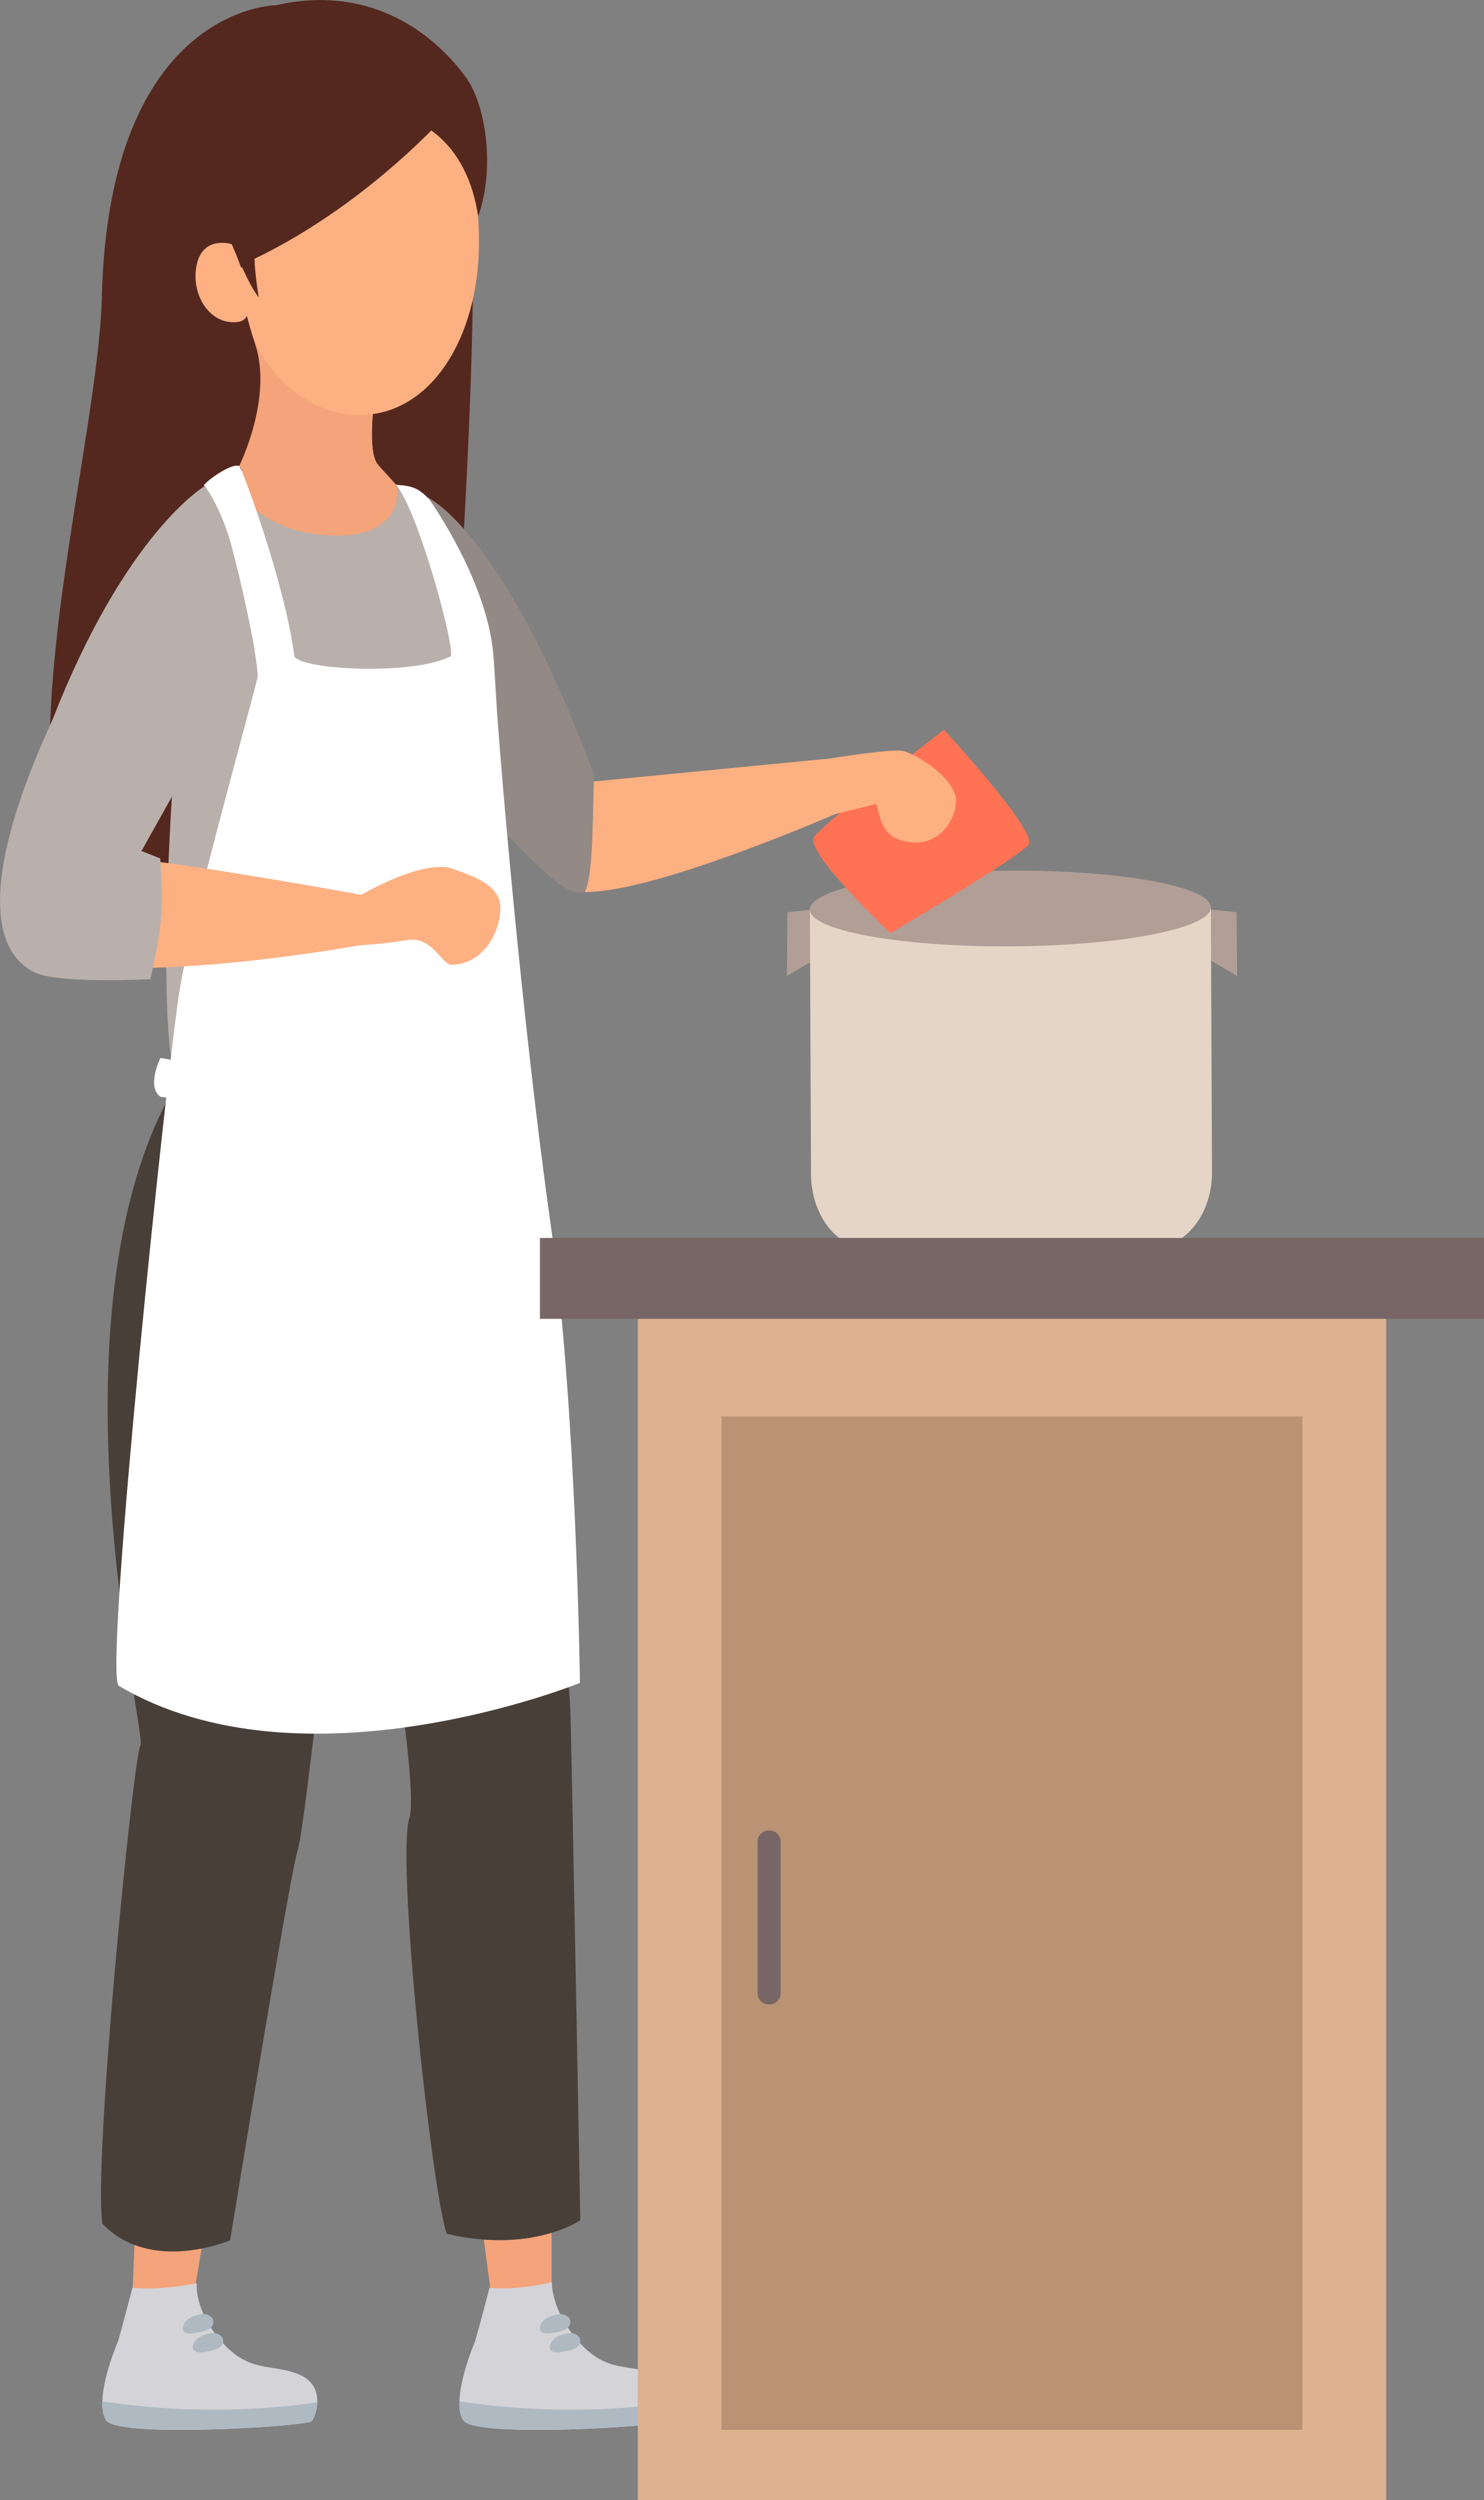
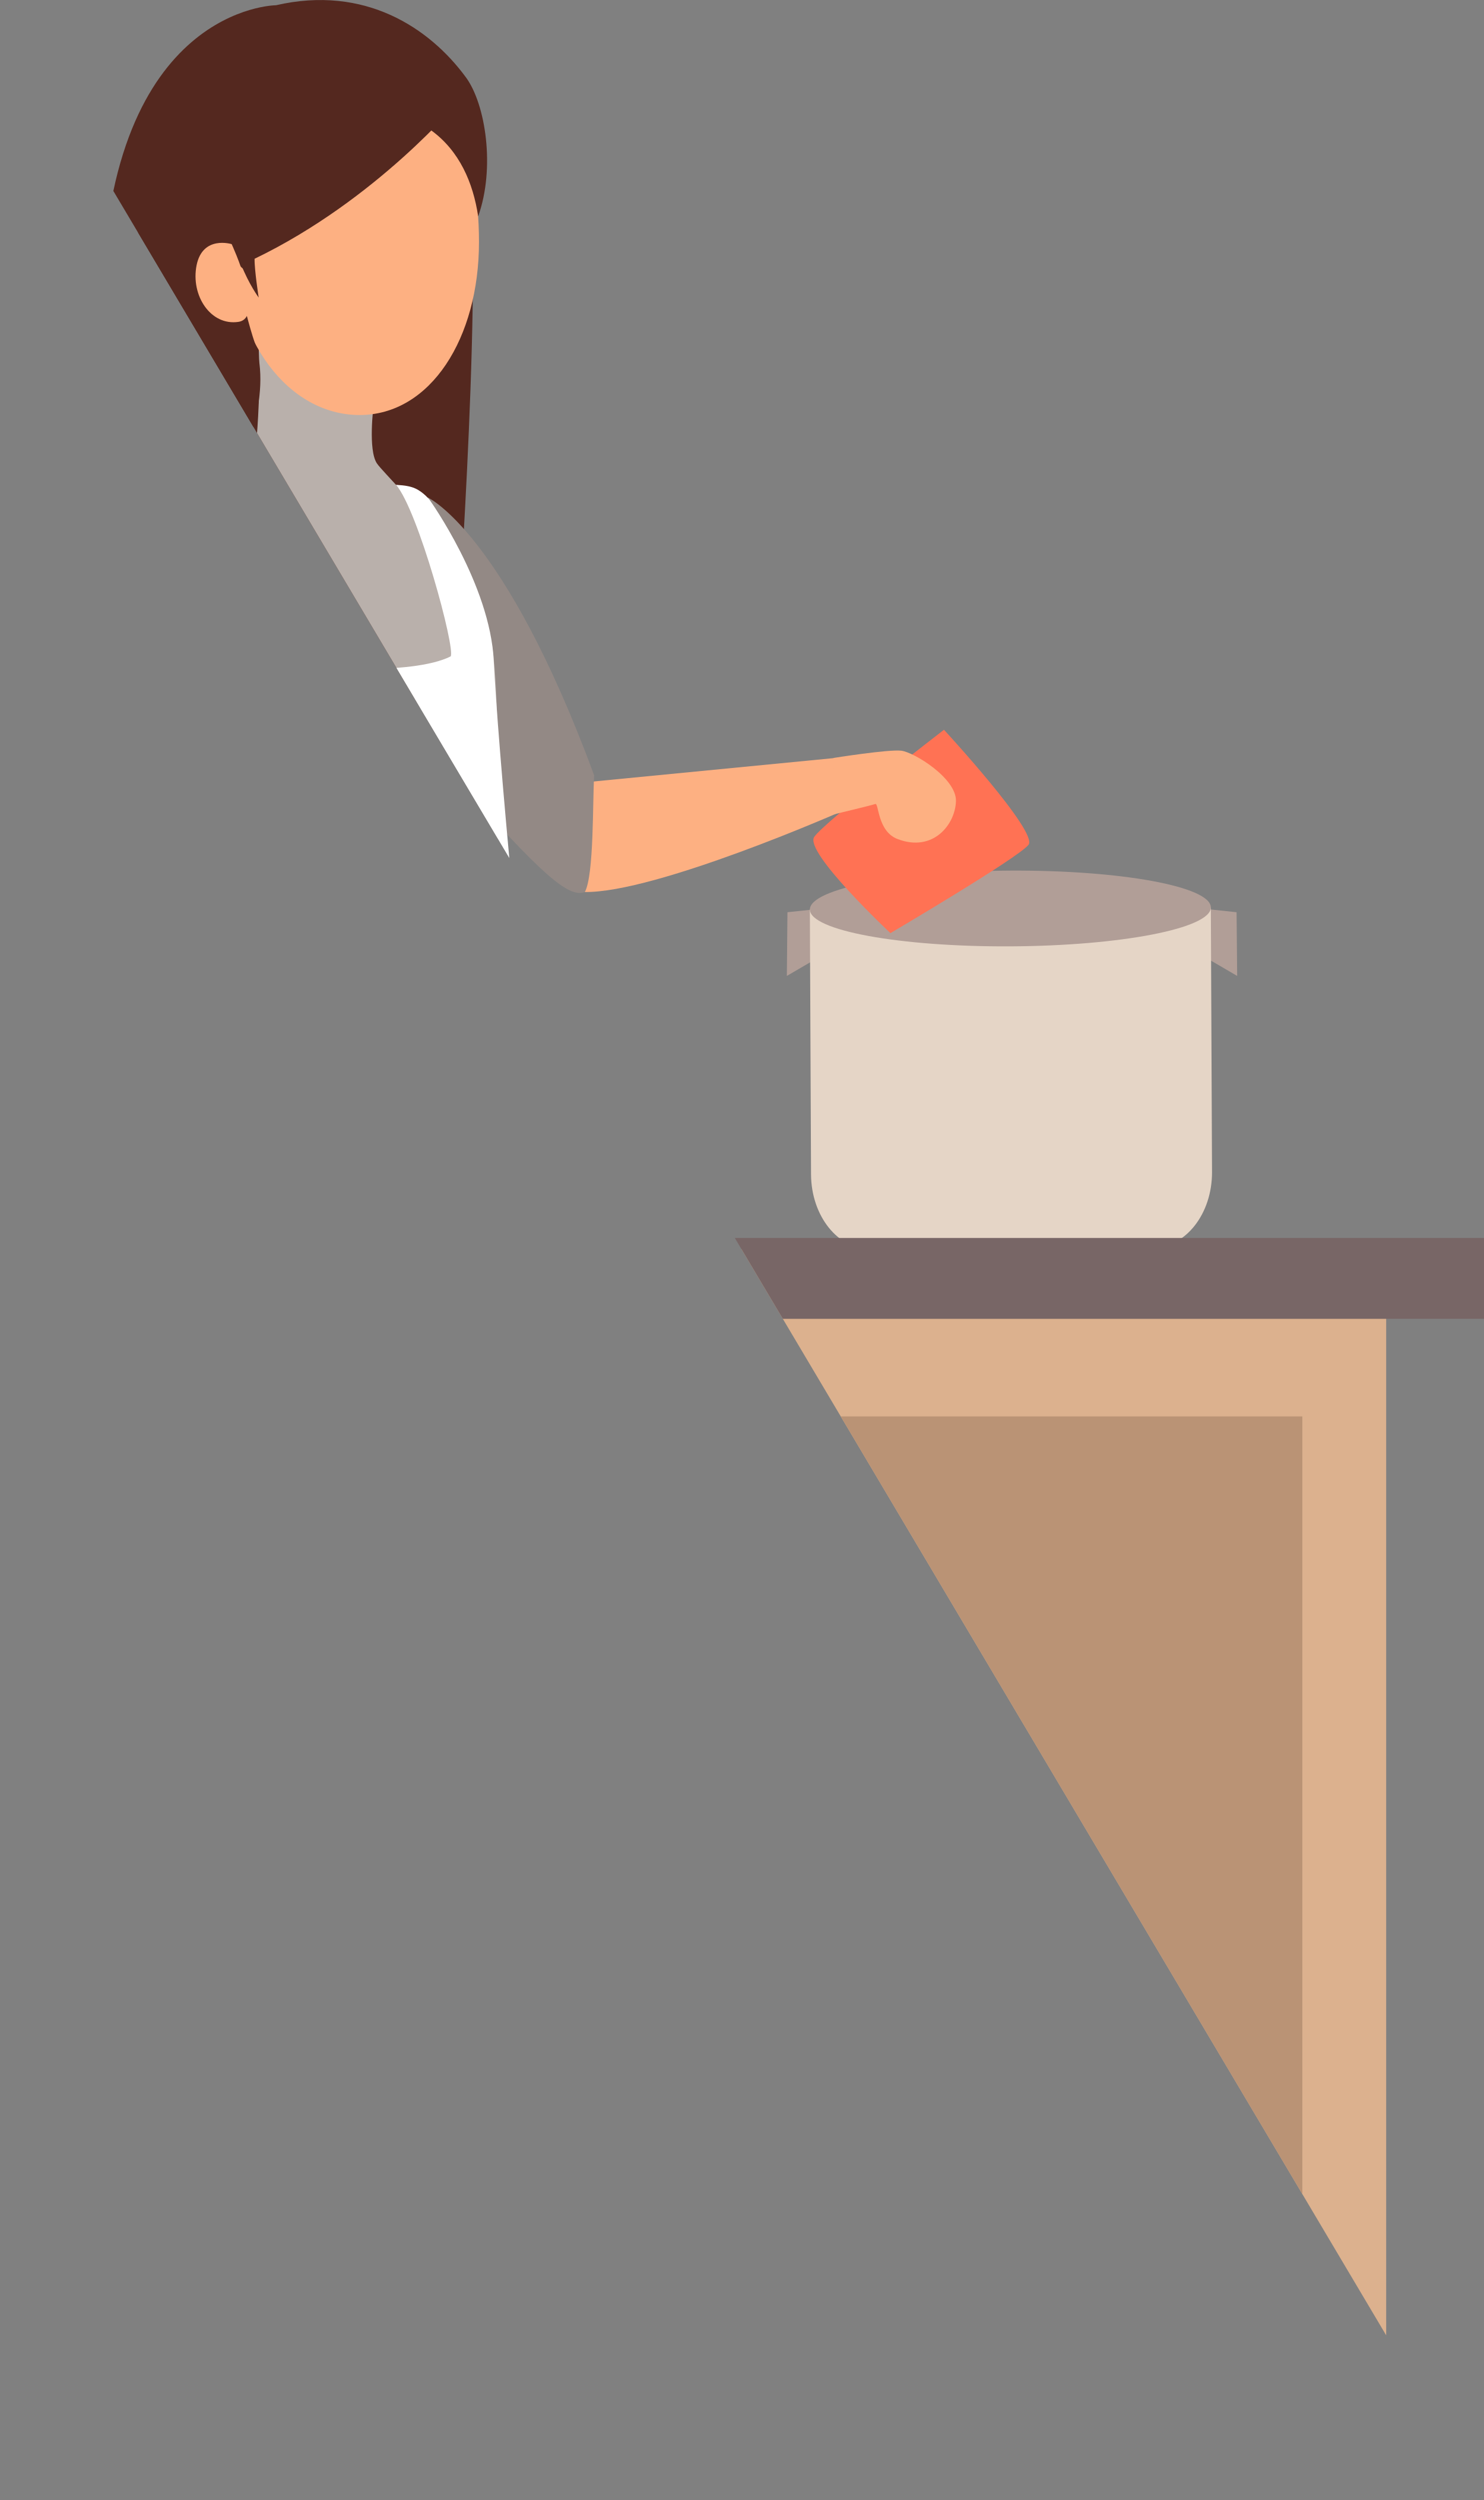
<svg xmlns="http://www.w3.org/2000/svg" fill="none" height="165" viewBox="0 0 98 165" width="98">
  <rect x="0" y="0" width="98" height="165" fill="#808080" stroke="none" />
  <clipPath id="a">
-     <path d="m0 0h98v165h-98z" />
+     <path d="m0 0h98v165z" />
  </clipPath>
  <g clip-path="url(#a)">
    <path d="m18.215.347s-11.034.077-11.492 19.292c-.217 9.248-5.979 29.481-2.078 37.758 3.838 2.044 17.191-.602 18.471-1.01s7.212-16.414 7.212-16.414 1.915-27.9.178-30.353c-1.644-2.314-12.291-9.272-12.291-9.272z" fill="#54281f" />
    <path d="m32.622 74.227 3.776 40.512.031 36.955h-3.962l-4.73-35.605-3.924-26.304-4.986 25.455-6.064 36.454h-4.025l1.442-36.061s-1.954-19.546-1.442-28.478c.52-8.94 3.784-14.957 3.784-14.957l20.092 2.036z" fill="#f4a37a" />
    <path d="m30.335 158.474c-.015.509.054.957.264 1.265.791 1.188 13.252.386 13.562.054.14-.154.357-.671.372-1.249.023-.671-.233-1.435-1.202-1.836-1.807-.748-3.257-.054-5.11-2.16-1.861-2.098-1.776-3.934-1.776-3.934s-2.295.579-4.117.371c0 0-.791 3.015-.962 3.563-.248.571-.985 2.484-1.024 3.926z" fill="#d4d3d8" />
    <g fill="#afb9c2">
      <path d="m30.335 158.474c-.015.509.054.957.264 1.265.791 1.188 13.252.386 13.562.054.14-.154.357-.671.372-1.249-1.946.301-7.545.956-14.191-.062z" />
      <path d="m37.097 152.712s-1.187.07-1.404.756c-.217.687.636.532.907.478.271-.061.892-.138 1.031-.516.217-.587-.535-.71-.535-.71z" />
      <path d="m37.748 153.962s-1.186.069-1.403.756c-.217.686.636.532.907.478.271-.062.892-.139 1.031-.517.217-.586-.535-.709-.535-.709z" />
    </g>
    <path d="m6.754 158.474c-.016.509.054.957.264 1.265.791 1.188 13.252.386 13.562.054.14-.154.357-.671.372-1.249.023-.671-.233-1.435-1.202-1.836-1.807-.748-3.257-.054-5.11-2.16-1.861-2.098-1.644-3.857-1.644-3.857s-2.435.502-4.249.294c0 0-.791 3.016-.962 3.563-.248.571-.985 2.484-1.024 3.926z" fill="#d4d3d8" />
    <path d="m6.754 158.474c-.016.509.054.957.264 1.265.791 1.188 13.252.386 13.562.054.14-.154.357-.671.372-1.249-1.946.301-7.545.956-14.191-.062z" fill="#afb9c2" />
    <path d="m13.516 152.712s-1.186.07-1.403.756c-.217.687.636.533.907.479.271-.062.892-.139 1.031-.517.217-.586-.535-.71-.535-.71z" fill="#afb9c2" />
    <path d="m14.167 153.962s-1.187.069-1.404.756c-.217.686.636.532.907.478.271-.062.892-.139 1.031-.517.217-.586-.535-.709-.535-.709z" fill="#afb9c2" />
    <path d="m39.074 51.588 16.098-1.566.434 3.51s-12.306 5.423-17.013 5.338c-.558-2.553.481-7.282.481-7.282z" fill="#fdb082" />
    <path d="m28.241 32.829s5.064 2.26 10.996 18.343c-.109 1.697 0 6.541-.613 7.698-1.078.409-2.815-1.095-8.615-7.636s-1.76-18.404-1.76-18.404z" fill="#938985" />
    <path d="m11.748 71.296c12.663 4.744 20.782 0 20.782 0s.822-22.747 0-28.455c-.566-3.972-3.769-7.937-5.855-10.267-.907-1.01-1.605-1.72-1.784-1.99-.597-.887-.225-3.78-.225-3.78s-8.158-9.966-7.708-5.592c.45 4.374-.163 9.279-.163 9.279s-.504.586-1.31 1.736c-.465.663-1.031 1.512-1.659 2.546-2.233 4.59-3.869 34.086-2.086 36.523z" fill="#b9b0ab" />
-     <path d="m11.391 71.967 21.658 1.35s4.482 34.395 4.622 39.763c.14 5.369.651 33.454.651 33.454s-3.241 2.221-8.825.887c-1.008-3.001-3.35-24.784-2.458-27.453.783-2.668-3.241-24.783-3.575-24.783-1.117 3.556-3.241 25.115-3.8 26.897s-4.466 25.771-4.466 25.771-5.25 2.244-8.437-1.096c-.613-4.227 2.063-30.9 2.512-31.563.45-.664-6.366-28.201 2.125-43.219z" fill="#483f38" />
-     <path d="m15.501 32.219c.954 1.435 3.172 3.093 6.669 3.132 3.451.039 4.319-1.89 3.994-3.355-.907-1.018-1.078-1.142-1.264-1.412-.597-.887-.225-3.78-.225-3.78s-8.538-10.467-8.088-6.094c.45 4.373-.799 10.043-.799 10.043s.512.324-.295 1.473z" fill="#f4a37a" />
    <path d="m15.788 30.746c.163.039 3.024 7.706 3.652 12.573.45.887 7.809 1.28 10.321 0 .333-.501-2.148-9.65-3.614-11.331.039.038.706 0 1.256.239.551.239.969.764.969.764s4.001 5.592 4.234 10.622c.24 5.037 1.877 23.974 3.8 37.503 1.659 11.663 1.892 29.952 1.892 29.952s-18.269 7.413-30.467.185c-.969-1.111 3.234-41.175 4.056-46.065s4.575-18.196 5.133-20.526c-.109-3.332-3.218-12.588-3.521-12.588s1.605-1.489 2.264-1.334z" fill="#fff" />
    <path d="m15.09 72.384s-2.737.293-4.497 0c-.938-.663 0-2.561 0-2.561l4.497.748z" fill="#fff" />
    <path d="m14.919 34.919s1.962 4.042-1.062 10.367c-3.024 6.325-6.11 11.3-6.11 11.3s3.203.131 16.757 2.584c.271 1.489-.396 3.155-.396 3.155s-16.92 3.139-22.449.517c-4.304-2.453 6.622-31.703 13.252-27.923z" fill="#fdb082" />
    <path d="m13.523 32.081s-5.242 3.054-10.096 15.52c-4.056 8.793-4.591 14.833-1.171 16.561 1.566.787 7.685.463 7.685.463l.372-1.82c.326-1.566.442-3.17.349-4.767l-.078-1.381-1.241-.494 7.467-13.314s-.768-4.266-1.683-7.366c-.403-1.373-1.132-2.815-1.605-3.402z" fill="#b9b0ab" />
    <path d="m15.308 16.113c0 6.317 3.738 11.277 8.437 11.277 4.699 0 7.886-5.091 7.886-11.408 0-6.317-2.148-11.439-8.522-11.439-4.707 0-7.809 5.253-7.809 11.57z" fill="#fdb082" />
    <path d="m28.49 8.608c-2.094-1.527-5.529.177-8.367.848-2.838.671-4.42 6.086-3.916 8.369-.876-.432-1.124-2.144-1.124-2.144s1.039 4.898 1.737 6.927c1.248 3.61-1.024 8.146-1.024 8.146s-2.001-7.205-3.784-9.719c-1.784-2.507-3.59-5.415-3.148-9.734.442-4.32 2.132-9.094 9.352-10.953 5.893-1.358 10.166 1.504 12.554 4.759 1.303 1.774 1.946 5.993.806 9.171-.333-2.237-1.248-4.327-3.094-5.669z" fill="#54281f" />
    <path d="m15.307 16.114s-1.923-.609-2.326 1.396c-.395 2.006.938 4.003 2.761 3.733 1.822-.27-.442-5.129-.442-5.129z" fill="#fdb082" />
-     <path d="m23.697 59.155s3.722-2.26 5.932-1.905c1.132.424 3.28.987 3.404 2.468.124 1.481-.946 3.957-3.28 3.957-.69-.208-1.264-1.905-2.9-1.628-1.636.278-3.156.339-3.156.339v-3.24z" fill="#fdb082" />
    <path d="m51.962 64.408.039-4.204 3.001-.316-.023 2.761z" fill="#b19e97" />
    <path d="m81.7 64.408-.039-4.204-3.009-.316.031 2.761z" fill="#b19e97" />
    <path d="m76.132 82.35-18.634.1c-2.163.008-3.924-2.198-3.939-4.937l-.078-17.486 26.481-.139.077 17.471c.008 2.746-1.737 4.975-3.908 4.991z" fill="#e5d5c6" />
    <path d="m79.963 59.888c0 1.381-5.917 2.53-13.229 2.569s-13.245-1.049-13.252-2.43c0-1.381 5.917-2.53 13.229-2.569 7.312-.038 13.245 1.049 13.252 2.43z" fill="#b19e97" />
    <path d="m91.54 82.427h-49.419v82.573h49.419z" fill="#dcb18e" />
    <path d="m98 81.702h-62.345v5.338h62.345z" fill="#786666" />
    <path d="m62.338 48.163s6.234 6.742 5.583 7.59c-.651.849-9.119 5.831-9.119 5.831s-5.707-5.345-5.033-6.348c.675-1.003 8.569-7.073 8.569-7.073z" fill="#ff7254" />
    <path d="m55.049 50.022s3.629-.579 4.474-.478c.853.108 3.652 1.828 3.606 3.332-.046 1.543-1.512 3.394-3.854 2.499-1.341-.509-1.233-2.399-1.473-2.314-.233.085-2.683.671-2.683.671l-.07-3.718z" fill="#fdb082" />
    <path d="m30.328 6.634s-5.428 6.549-13.516 10.444c-.015.725.271 2.561.271 2.561s-2.567-3.479-1.59-7.035c.977-3.556 10.437-10.228 14.826-5.97z" fill="#54281f" />
    <path d="m86.004 93.48h-38.353v66.884h38.353z" fill="#ba9375" />
    <path d="m50.822 120.809h-.062c-.403 0-.729.325-.729.725v10.028c0 .4.326.725.729.725h.062c.403 0 .729-.325.729-.725v-10.028c0-.4-.326-.725-.729-.725z" fill="#786666" />
  </g>
</svg>